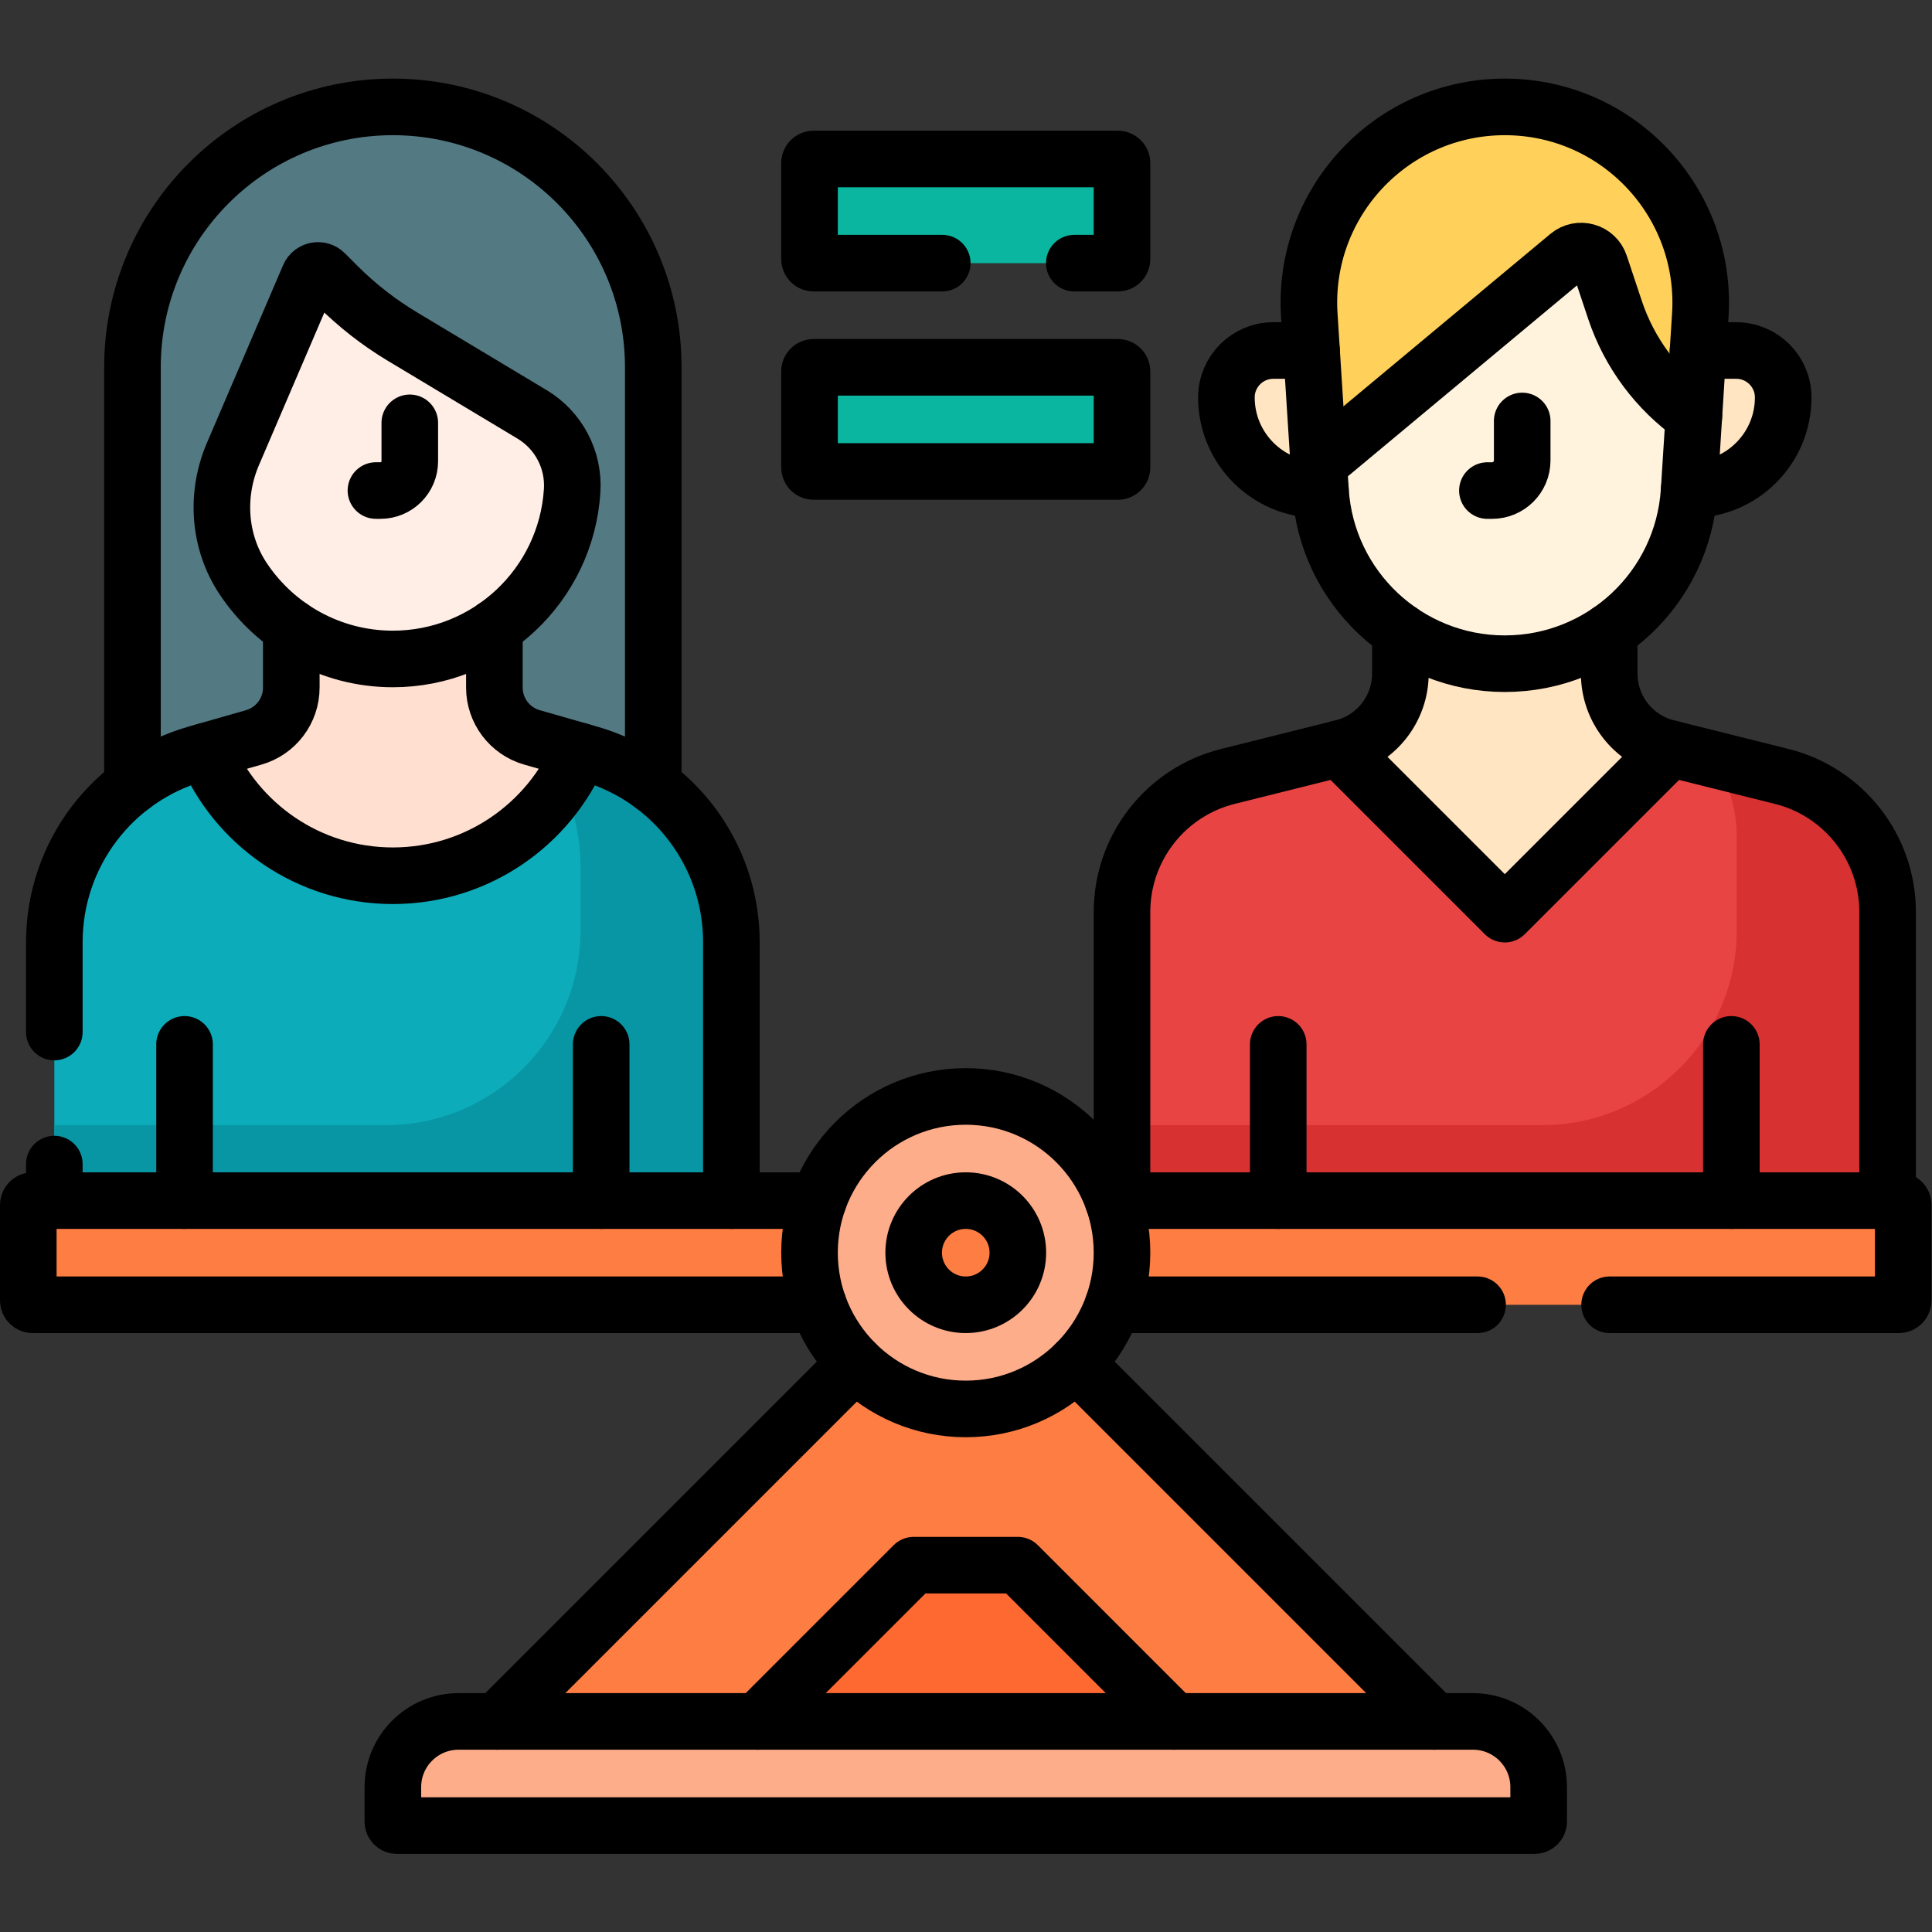
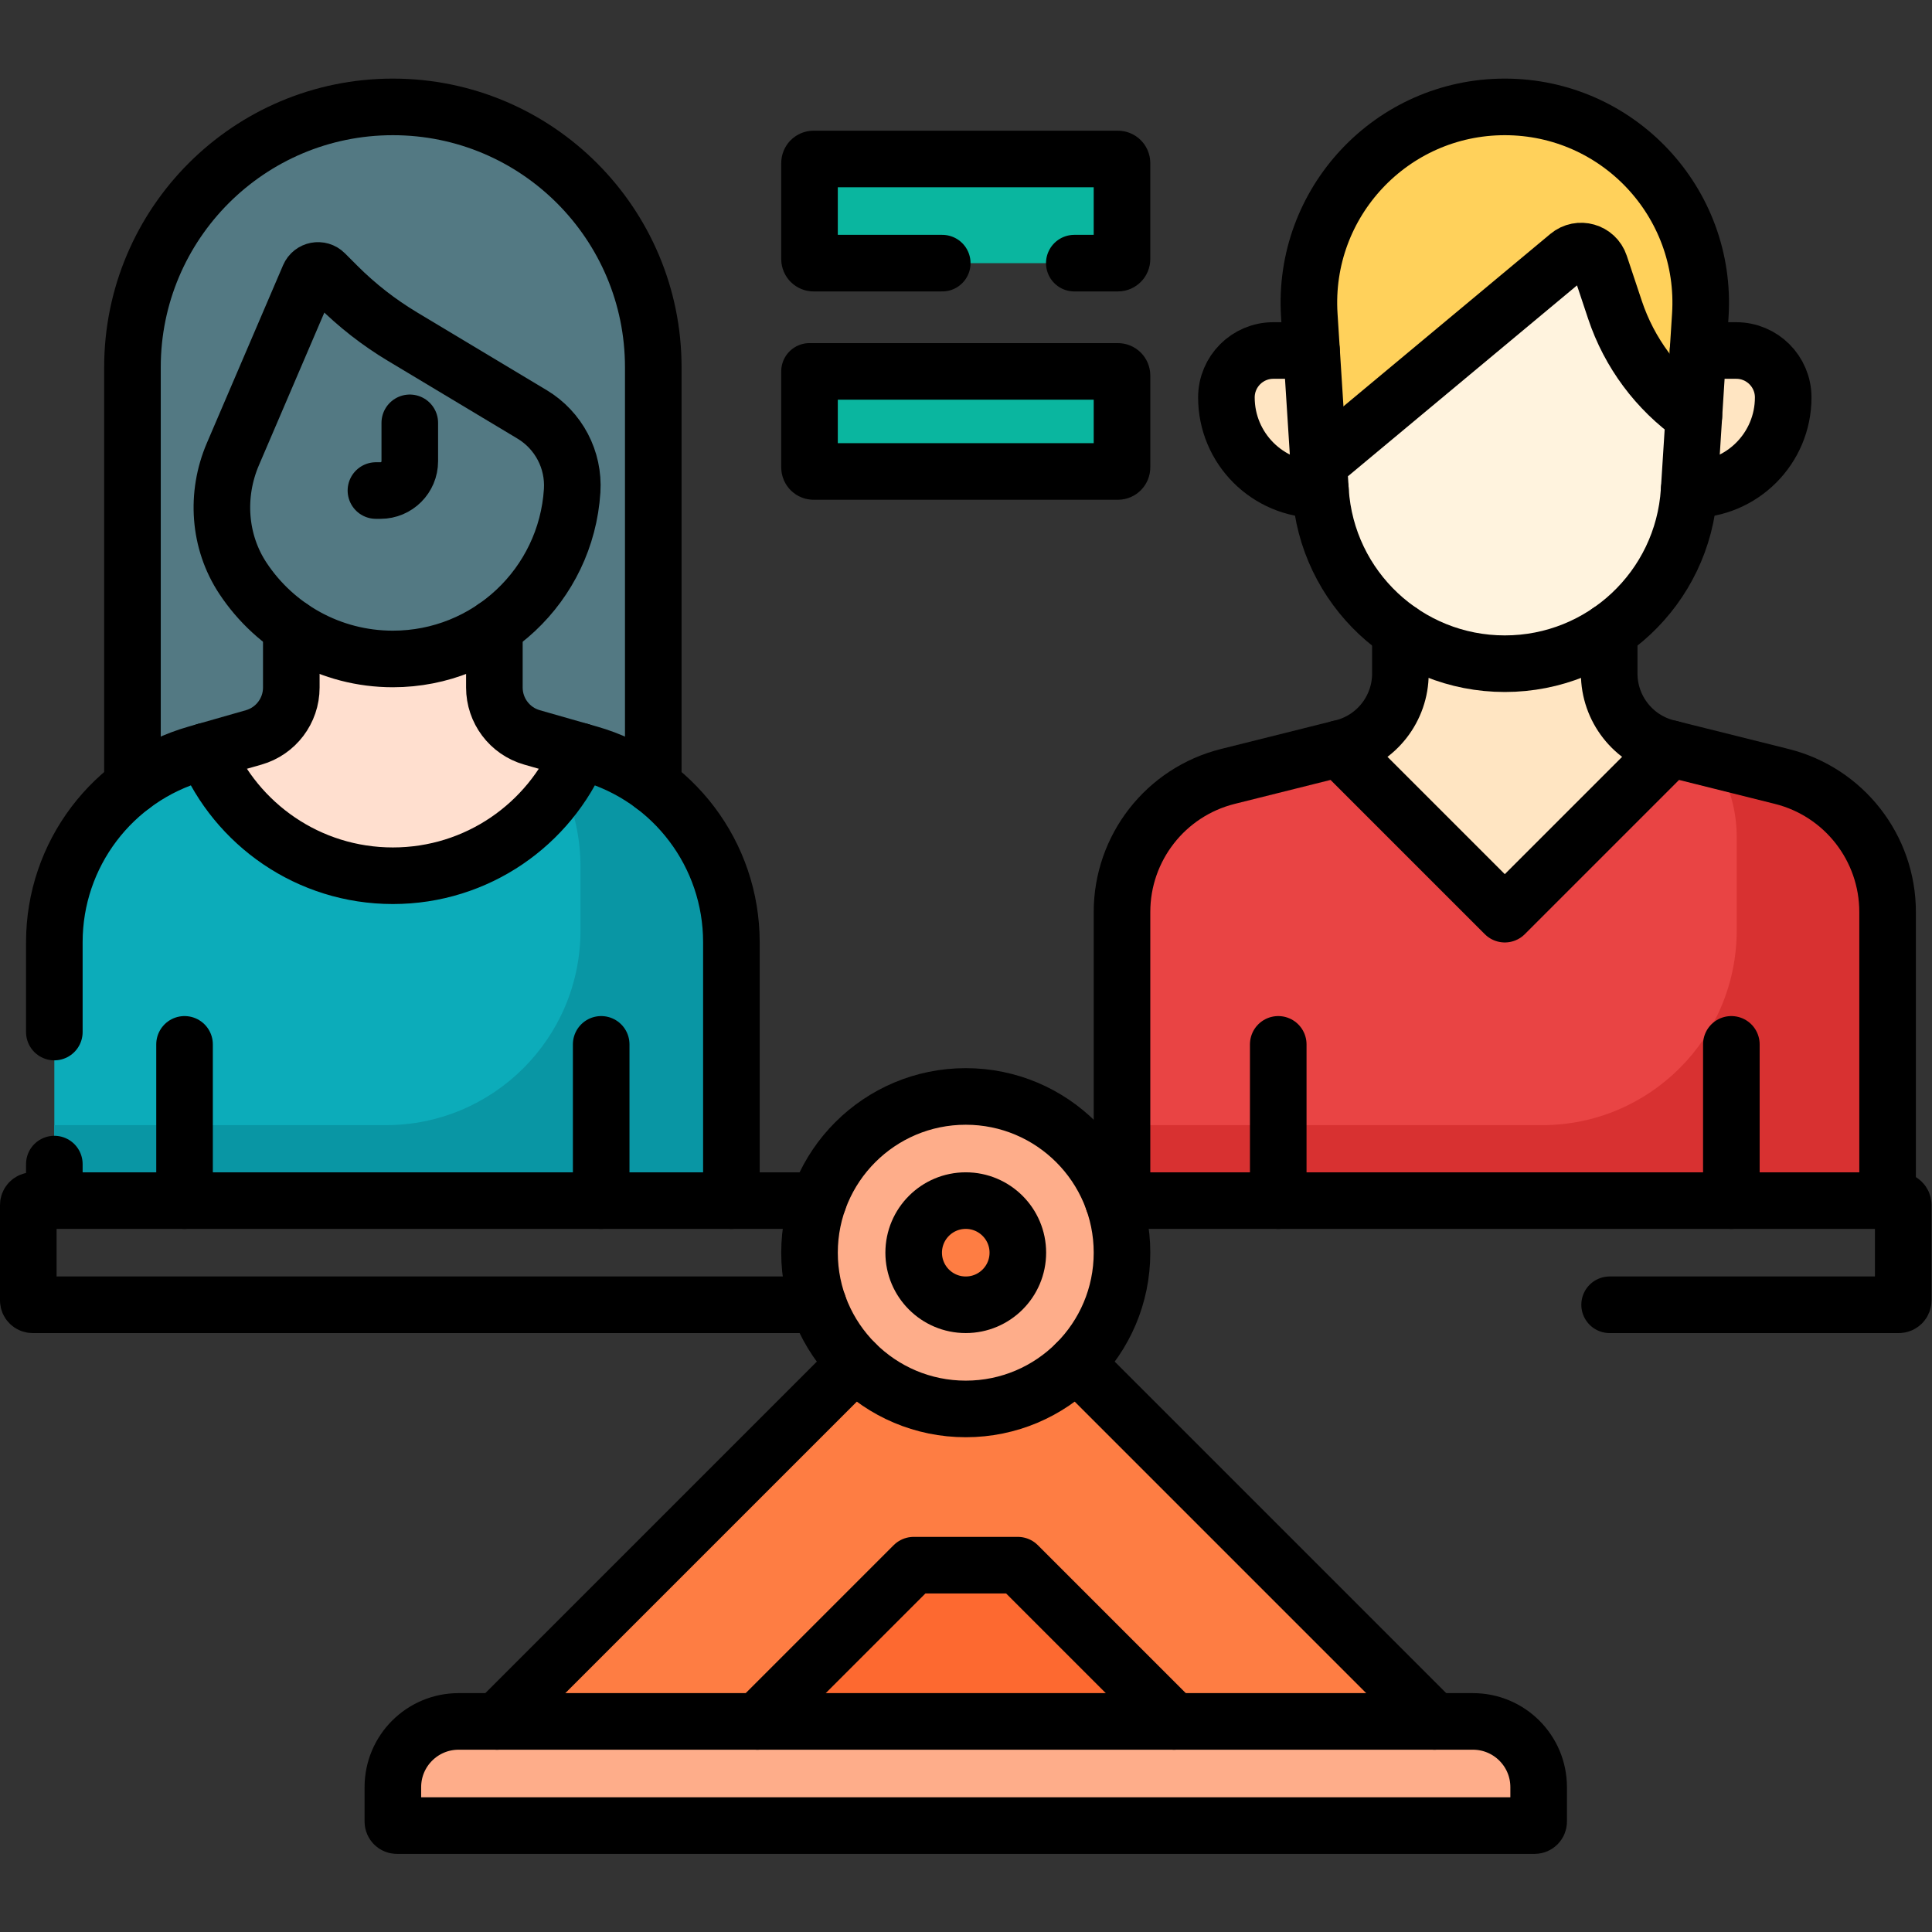
<svg xmlns="http://www.w3.org/2000/svg" version="1.1" id="svg10374" xml:space="preserve" width="682.667" height="682.667" viewBox="0 0 682.667 682.667">
  <rect x="0" y="0" width="682.667" height="682.667" fill="#333333" stroke="none" />
  <defs id="defs10378">
    <clipPath clipPathUnits="userSpaceOnUse" id="clipPath10392">
      <path d="M 0,512 H 512 V 0 H 0 Z" id="path10390" />
    </clipPath>
  </defs>
  <g id="g10380" transform="matrix(1.333,0,0,-1.333,0,682.667)">
    <g id="g10382" transform="translate(380.25,55.819)">
      <path d="m 0,0 h -248.5 l 124.25,124.25 z" style="fill:#fe7d43;fill-opacity:1;fill-rule:nonzero;stroke:none" id="path10384" />
    </g>
    <g id="g10386">
      <g id="g10388" clip-path="url(#clipPath10392)">
        <g id="g10394" transform="translate(356.939,419.219)">
          <path d="m 0,0 h -19.404 c -6.873,0 -12.445,-5.571 -12.445,-12.444 0,-13.506 10.949,-24.454 24.453,-24.454 h 0.47 z" style="fill:#ffe5c2;fill-opacity:1;fill-rule:nonzero;stroke:none" id="path10396" />
        </g>
        <g id="g10398" transform="translate(460.239,419.219)">
          <path d="m 0,0 h -24.097 l 11.618,-36.898 h 0.47 c 13.506,0 24.454,10.948 24.454,24.454 C 12.445,-5.571 6.873,0 0,0" style="fill:#ffe5c2;fill-opacity:1;fill-rule:nonzero;stroke:none" id="path10400" />
        </g>
        <g id="g10402" transform="translate(442.776,313.694)">
          <path d="m 0,0 -0.837,0.21 c -9.038,2.259 -15.378,10.379 -15.378,19.695 v 11.168 c -7.89,-5.415 -47.457,-5.415 -55.348,-0.001 V 19.905 c 0,-9.316 -6.34,-17.436 -15.377,-19.695 L -87.777,0 -43.889,-72.091 c 0,0 29.572,57.774 43.889,72.091" style="fill:#ffe5c2;fill-opacity:1;fill-rule:nonzero;stroke:none" id="path10404" />
        </g>
        <g id="g10406" transform="translate(173.167,269.807)">
          <path d="m 0,0 v 144.957 c 0,38.123 -30.905,69.027 -69.027,69.027 h -0.001 c -38.123,0 -69.028,-30.904 -69.028,-69.027 V 0 Z" style="fill:#537983;fill-opacity:1;fill-rule:nonzero;stroke:none" id="path10408" />
        </g>
        <g id="g10410" transform="translate(503.335,166.264)">
-           <path d="m 0,0 h -494.67 c -0.643,0 -1.165,0.521 -1.165,1.165 v 25.281 c 0,0.644 0.522,1.165 1.165,1.165 H 0 c 0.644,0 1.165,-0.521 1.165,-1.165 V 1.165 C 1.165,0.521 0.644,0 0,0" style="fill:#fe7d43;fill-opacity:1;fill-rule:nonzero;stroke:none" id="path10412" />
-         </g>
+           </g>
        <g id="g10414" transform="translate(297.417,180.069)">
          <path d="m 0,0 c 0,-22.874 -18.543,-41.417 -41.417,-41.417 -22.874,0 -41.417,18.543 -41.417,41.417 0,22.874 18.543,41.417 41.417,41.417 C -18.543,41.417 0,22.874 0,0" style="fill:#fead8a;fill-opacity:1;fill-rule:nonzero;stroke:none" id="path10416" />
        </g>
        <g id="g10418" transform="translate(269.806,180.069)">
          <path d="m 0,0 c 0,-7.625 -6.181,-13.806 -13.806,-13.806 -7.624,0 -13.805,6.181 -13.805,13.806 0,7.625 6.181,13.806 13.805,13.806 C -6.181,13.806 0,7.625 0,0" style="fill:#fe7d43;fill-opacity:1;fill-rule:nonzero;stroke:none" id="path10420" />
        </g>
        <g id="g10422" transform="translate(406.793,28.208)">
          <path d="m 0,0 h -301.585 c -0.591,0 -1.069,0.479 -1.069,1.068 v 9.122 c 0,9.622 7.8,17.421 17.422,17.421 h 268.878 c 9.623,0 17.422,-7.799 17.422,-17.421 V 1.068 C 1.068,0.479 0.59,0 0,0" style="fill:#fead8a;fill-opacity:1;fill-rule:nonzero;stroke:none" id="path10424" />
        </g>
        <g id="g10426" transform="translate(311.223,55.819)">
          <path d="m 0,0 h -110.444 l 41.416,41.417 h 27.611 z" style="fill:#fd6930;fill-opacity:1;fill-rule:nonzero;stroke:none" id="path10428" />
        </g>
        <g id="g10430" transform="translate(296.333,442.375)">
          <path d="m 0,0 h -80.666 c -0.599,0 -1.084,0.485 -1.084,1.084 v 25.443 c 0,0.599 0.485,1.084 1.084,1.084 H 0 c 0.599,0 1.084,-0.485 1.084,-1.084 V 1.084 C 1.084,0.485 0.599,0 0,0" style="fill:#0ab69f;fill-opacity:1;fill-rule:nonzero;stroke:none" id="path10432" />
        </g>
        <g id="g10434" transform="translate(296.333,387.152)">
          <path d="m 0,0 h -80.666 c -0.599,0 -1.084,0.485 -1.084,1.084 v 25.443 c 0,0.599 0.485,1.084 1.084,1.084 H 0 c 0.599,0 1.084,-0.485 1.084,-1.084 V 1.084 C 1.084,0.485 0.599,0 0,0" style="fill:#0ab69f;fill-opacity:1;fill-rule:nonzero;stroke:none" id="path10436" />
        </g>
        <g id="g10438" transform="translate(86.117,439.688)">
-           <path d="M 0,0 3.319,-3.32 C 8.5,-8.5 14.295,-13.024 20.577,-16.794 l 34.346,-20.607 c 7.049,-4.23 11.148,-12.04 10.625,-20.245 -1.6,-25.073 -22.402,-44.589 -47.527,-44.589 -16.533,0 -31.194,8.451 -39.743,21.377 -6.446,9.745 -7.264,22.178 -2.662,32.917 L -4.183,-0.806 C -3.466,0.867 -1.287,1.287 0,0" style="fill:#ffeee6;fill-opacity:1;fill-rule:nonzero;stroke:none" id="path10440" />
-         </g>
+           </g>
        <g id="g10442" transform="translate(428.091,430.007)">
          <path d="m 0,0 -3.995,11.982 c -1.167,3.504 -5.494,4.735 -8.331,2.371 l -66.19,-55.159 c 0.184,-2.877 0.341,-5.349 0.457,-7.166 1.645,-25.774 23.029,-45.838 48.856,-45.838 25.826,0 47.211,20.064 48.855,45.838 0.26,4.071 0.748,11.725 1.262,19.787 C 11.181,-21.298 3.816,-11.451 0,0" style="fill:#fff3de;fill-opacity:1;fill-rule:nonzero;stroke:none" id="path10444" />
        </g>
        <g id="g10446" transform="translate(398.888,483.792)">
          <path d="m 0,0 c -29.98,0 -53.732,-25.316 -51.824,-55.235 0.492,-7.706 1.734,-27.167 2.511,-39.356 l 66.19,55.158 c 2.837,2.365 7.164,1.134 8.331,-2.37 l 3.995,-11.982 c 3.817,-11.451 11.181,-21.298 20.914,-28.185 0.678,10.625 1.402,21.958 1.706,26.735 C 53.732,-25.316 29.98,0 0,0" style="fill:#ffd15b;fill-opacity:1;fill-rule:nonzero;stroke:none" id="path10448" />
        </g>
        <g id="g10450" transform="translate(472.298,306.315)">
          <path d="M 0,0 -29.521,7.38 -73.41,-36.509 -117.299,7.38 -146.82,0 c -16.492,-4.123 -28.061,-18.94 -28.061,-35.939 v -76.5 H 28.061 v 76.5 C 28.061,-18.94 16.491,-4.123 0,0" style="fill:#e94444;fill-opacity:1;fill-rule:nonzero;stroke:none" id="path10452" />
        </g>
        <g id="g10454" transform="translate(104.139,279.99)">
          <path d="m 0,0 c 22.348,0 41.512,13.627 49.636,33.025 l -12.739,3.64 c -5.98,1.707 -9.987,7.146 -9.987,13.226 v 15.908 c -7.674,-5.267 -46.156,-5.267 -53.831,0 V 49.891 c 0,-6.186 -4.117,-11.553 -9.975,-13.226 l -12.74,-3.64 C -41.511,13.627 -22.347,0 0,0" style="fill:#ffdfcf;fill-opacity:1;fill-rule:nonzero;stroke:none" id="path10456" />
        </g>
        <g id="g10458" transform="translate(156.216,312.318)">
          <path d="m 0,0 -2.441,0.697 c -8.124,-19.398 -27.288,-33.025 -49.636,-33.025 -22.347,0 -41.511,13.627 -49.636,33.025 L -104.153,0 c -22.291,-6.369 -37.659,-26.743 -37.659,-49.927 v -68.516 H 37.659 v 68.516 C 37.659,-26.743 22.291,-6.369 0,0" style="fill:#0cacba;fill-opacity:1;fill-rule:nonzero;stroke:none" id="path10460" />
        </g>
        <g id="g10462" transform="translate(472.298,306.315)">
          <path d="m 0,0 -18.107,4.526 c 3.92,-5.913 6.166,-12.977 6.166,-20.464 v -24.905 c 0,-28.496 -23.1,-51.595 -51.596,-51.595 h -111.344 v -20.001 H 28.061 v 76.5 C 28.061,-18.94 16.491,-4.123 0,0" style="fill:#d83131;fill-opacity:1;fill-rule:nonzero;stroke:none" id="path10464" />
        </g>
        <g id="g10466" transform="translate(156.216,312.318)">
          <path d="m 0,0 -2.441,0.697 c -1.296,-3.095 -2.874,-6.043 -4.702,-8.812 3.096,-6.683 4.8,-14.09 4.8,-21.809 v -16.923 c 0,-28.496 -23.099,-51.595 -51.595,-51.595 h -87.874 v -20.001 H 37.659 v 68.517 C 37.659,-26.743 22.291,-6.369 0,0" style="fill:#0996a4;fill-opacity:1;fill-rule:nonzero;stroke:none" id="path10468" />
        </g>
        <g id="g10470" transform="translate(297.417,180.069)">
          <path d="m 0,0 c 0,-22.874 -18.543,-41.417 -41.417,-41.417 -22.874,0 -41.417,18.543 -41.417,41.417 0,22.874 18.543,41.417 41.417,41.417 C -18.543,41.417 0,22.874 0,0 Z" style="fill:none;stroke:#000000;stroke-width:15;stroke-linecap:round;stroke-linejoin:round;stroke-miterlimit:10;stroke-dasharray:none;stroke-opacity:1" id="path10472" />
        </g>
        <g id="g10474" transform="translate(269.806,180.069)">
          <path d="m 0,0 c 0,-7.625 -6.181,-13.806 -13.806,-13.806 -7.625,0 -13.805,6.181 -13.805,13.806 0,7.625 6.18,13.806 13.805,13.806 C -6.181,13.806 0,7.625 0,0 Z" style="fill:none;stroke:#000000;stroke-width:15;stroke-linecap:round;stroke-linejoin:round;stroke-miterlimit:10;stroke-dasharray:none;stroke-opacity:1" id="path10476" />
        </g>
        <g id="g10478" transform="translate(406.793,28.208)">
          <path d="m 0,0 h -301.586 c -0.59,0 -1.068,0.479 -1.068,1.068 v 9.122 c 0,9.622 7.8,17.421 17.422,17.421 h 268.878 c 9.623,0 17.422,-7.799 17.422,-17.421 V 1.068 C 1.068,0.479 0.59,0 0,0 Z" style="fill:none;stroke:#000000;stroke-width:15;stroke-linecap:round;stroke-linejoin:round;stroke-miterlimit:10;stroke-dasharray:none;stroke-opacity:1" id="path10480" />
        </g>
        <g id="g10482" transform="translate(200.778,55.819)">
          <path d="M 0,0 41.416,41.417 H 69.027 L 110.444,0" style="fill:none;stroke:#000000;stroke-width:15;stroke-linecap:round;stroke-linejoin:round;stroke-miterlimit:10;stroke-dasharray:none;stroke-opacity:1" id="path10484" />
        </g>
        <g id="g10486" transform="translate(249.77,442.375)">
          <path d="m 0,0 h -34.104 c -0.598,0 -1.084,0.485 -1.084,1.084 v 25.443 c 0,0.599 0.486,1.084 1.084,1.084 h 80.667 c 0.598,0 1.083,-0.485 1.083,-1.084 V 1.084 C 47.646,0.485 47.161,0 46.563,0 H 35.002" style="fill:none;stroke:#000000;stroke-width:15;stroke-linecap:round;stroke-linejoin:round;stroke-miterlimit:10;stroke-dasharray:none;stroke-opacity:1" id="path10488" />
        </g>
        <g id="g10490" transform="translate(296.333,387.152)">
-           <path d="m 0,0 h -80.666 c -0.599,0 -1.084,0.485 -1.084,1.084 v 25.443 c 0,0.599 0.485,1.084 1.084,1.084 H 0 c 0.599,0 1.084,-0.485 1.084,-1.084 V 1.084 C 1.084,0.485 0.599,0 0,0 Z" style="fill:none;stroke:#000000;stroke-width:15;stroke-linecap:round;stroke-linejoin:round;stroke-miterlimit:10;stroke-dasharray:none;stroke-opacity:1" id="path10492" />
+           <path d="m 0,0 h -80.666 c -0.599,0 -1.084,0.485 -1.084,1.084 v 25.443 H 0 c 0.599,0 1.084,-0.485 1.084,-1.084 V 1.084 C 1.084,0.485 0.599,0 0,0 Z" style="fill:none;stroke:#000000;stroke-width:15;stroke-linecap:round;stroke-linejoin:round;stroke-miterlimit:10;stroke-dasharray:none;stroke-opacity:1" id="path10492" />
        </g>
        <g id="g10494" transform="translate(86.117,439.688)">
          <path d="M 0,0 3.319,-3.32 C 8.5,-8.5 14.295,-13.024 20.577,-16.794 l 34.346,-20.607 c 7.049,-4.23 11.148,-12.04 10.625,-20.245 -1.6,-25.073 -22.402,-44.589 -47.527,-44.589 -16.533,0 -31.194,8.451 -39.743,21.377 -6.446,9.745 -7.264,22.178 -2.662,32.917 L -4.183,-0.806 C -3.466,0.867 -1.287,1.287 0,0 Z" style="fill:none;stroke:#000000;stroke-width:15;stroke-linecap:round;stroke-linejoin:round;stroke-miterlimit:10;stroke-dasharray:none;stroke-opacity:1" id="path10496" />
        </g>
        <g id="g10498" transform="translate(108.626,400.044)">
          <path d="m 0,0 v -10.182 c 0,-4.288 -3.477,-7.765 -7.766,-7.765 h -1.208" style="fill:none;stroke:#000000;stroke-width:15;stroke-linecap:round;stroke-linejoin:round;stroke-miterlimit:10;stroke-dasharray:none;stroke-opacity:1" id="path10500" />
        </g>
        <g id="g10502" transform="translate(403.5,400.54)">
-           <path d="m 0,0 v -10.467 c 0,-4.408 -3.574,-7.982 -7.982,-7.982 h -1.243" style="fill:none;stroke:#000000;stroke-width:15;stroke-linecap:round;stroke-linejoin:round;stroke-miterlimit:10;stroke-dasharray:none;stroke-opacity:1" id="path10504" />
-         </g>
+           </g>
        <g id="g10506" transform="translate(347.66,419.219)">
          <path d="m 0,0 h -10.125 c -6.873,0 -12.444,-5.571 -12.444,-12.444 0,-13.506 10.948,-24.454 24.453,-24.454 h 0.47" style="fill:none;stroke:#000000;stroke-width:15;stroke-linecap:round;stroke-linejoin:round;stroke-miterlimit:10;stroke-dasharray:none;stroke-opacity:1" id="path10508" />
        </g>
        <g id="g10510" transform="translate(447.761,382.32)">
          <path d="m 0,0 h 0.47 c 13.506,0 24.454,10.948 24.454,24.454 0,6.873 -5.572,12.444 -12.445,12.444 H 2.354" style="fill:none;stroke:#000000;stroke-width:15;stroke-linecap:round;stroke-linejoin:round;stroke-miterlimit:10;stroke-dasharray:none;stroke-opacity:1" id="path10512" />
        </g>
        <g id="g10514" transform="translate(428.09,430.007)">
          <path d="m 0,0 -3.994,11.982 c -1.167,3.504 -5.494,4.735 -8.331,2.371 l -66.19,-55.159 c 0.184,-2.877 0.341,-5.349 0.457,-7.166 1.645,-25.774 23.029,-45.838 48.856,-45.838 25.826,0 47.211,20.064 48.855,45.838 0.26,4.071 0.748,11.725 1.262,19.787 C 11.182,-21.298 3.817,-11.451 0,0 Z" style="fill:none;stroke:#000000;stroke-width:15;stroke-linecap:round;stroke-linejoin:round;stroke-miterlimit:10;stroke-dasharray:none;stroke-opacity:1" id="path10516" />
        </g>
        <g id="g10518" transform="translate(449.005,401.822)">
          <path d="m 0,0 c 0.678,10.625 1.401,21.958 1.706,26.734 1.909,29.919 -21.843,55.236 -51.823,55.236 -29.981,0 -53.733,-25.317 -51.824,-55.236 0.492,-7.706 1.733,-27.167 2.511,-39.355" style="fill:none;stroke:#000000;stroke-width:15;stroke-linecap:round;stroke-linejoin:round;stroke-miterlimit:10;stroke-dasharray:none;stroke-opacity:1" id="path10520" />
        </g>
        <g id="g10522" transform="translate(500.358,193.875)">
          <path d="m 0,0 v 76.5 c 0,16.999 -11.569,31.816 -28.061,35.939 l -29.521,7.38 -43.889,-43.888 -43.888,43.888 -29.522,-7.38 c -16.491,-4.123 -28.06,-18.94 -28.06,-35.939 V 0" style="fill:none;stroke:#000000;stroke-width:15;stroke-linecap:round;stroke-linejoin:round;stroke-miterlimit:10;stroke-dasharray:none;stroke-opacity:1" id="path10524" />
        </g>
        <g id="g10526" transform="translate(338.833,235.292)">
          <path d="M 0,0 V -41.417" style="fill:none;stroke:#000000;stroke-width:15;stroke-linecap:round;stroke-linejoin:round;stroke-miterlimit:10;stroke-dasharray:none;stroke-opacity:1" id="path10528" />
        </g>
        <g id="g10530" transform="translate(458.941,235.292)">
          <path d="M 0,0 V -41.417" style="fill:none;stroke:#000000;stroke-width:15;stroke-linecap:round;stroke-linejoin:round;stroke-miterlimit:10;stroke-dasharray:none;stroke-opacity:1" id="path10532" />
        </g>
        <g id="g10534" transform="translate(193.875,193.875)">
          <path d="m 0,0 v 68.517 c 0,23.183 -15.368,43.557 -37.659,49.926 l -2.442,0.698 c -8.125,-19.399 -27.288,-33.026 -49.635,-33.026 -22.347,0 -41.511,13.627 -49.636,33.026 l -2.44,-0.698 c -22.292,-6.369 -37.66,-26.743 -37.66,-49.926 V 44.682" style="fill:none;stroke:#000000;stroke-width:15;stroke-linecap:round;stroke-linejoin:round;stroke-miterlimit:10;stroke-dasharray:none;stroke-opacity:1" id="path10536" />
        </g>
        <g id="g10538" transform="translate(14.403,203.556)">
          <path d="M 0,0 V -9.681" style="fill:none;stroke:#000000;stroke-width:15;stroke-linecap:round;stroke-linejoin:round;stroke-miterlimit:10;stroke-dasharray:none;stroke-opacity:1" id="path10540" />
        </g>
        <g id="g10542" transform="translate(48.917,235.292)">
          <path d="M 0,0 V -41.417" style="fill:none;stroke:#000000;stroke-width:15;stroke-linecap:round;stroke-linejoin:round;stroke-miterlimit:10;stroke-dasharray:none;stroke-opacity:1" id="path10544" />
        </g>
        <g id="g10546" transform="translate(159.361,235.292)">
          <path d="M 0,0 V -41.417" style="fill:none;stroke:#000000;stroke-width:15;stroke-linecap:round;stroke-linejoin:round;stroke-miterlimit:10;stroke-dasharray:none;stroke-opacity:1" id="path10548" />
        </g>
        <g id="g10550" transform="translate(216.94,193.875)">
          <path d="m 0,0 h -208.275 c -0.644,0 -1.165,-0.521 -1.165,-1.165 v -25.281 c 0,-0.644 0.521,-1.165 1.165,-1.165 H 0" style="fill:none;stroke:#000000;stroke-width:15;stroke-linecap:round;stroke-linejoin:round;stroke-miterlimit:10;stroke-dasharray:none;stroke-opacity:1" id="path10552" />
        </g>
        <g id="g10554" transform="translate(426.672,166.264)">
          <path d="m 0,0 h 76.663 c 0.644,0 1.165,0.521 1.165,1.165 v 25.281 c 0,0.644 -0.521,1.165 -1.165,1.165 h -208.275" style="fill:none;stroke:#000000;stroke-width:15;stroke-linecap:round;stroke-linejoin:round;stroke-miterlimit:10;stroke-dasharray:none;stroke-opacity:1" id="path10556" />
        </g>
        <g id="g10558" transform="translate(295.06,166.264)">
-           <path d="M 0,0 H 96.611" style="fill:none;stroke:#000000;stroke-width:15;stroke-linecap:round;stroke-linejoin:round;stroke-miterlimit:10;stroke-dasharray:none;stroke-opacity:1" id="path10560" />
-         </g>
+           </g>
        <g id="g10562" transform="translate(173.167,303.89)">
          <path d="m 0,0 v 110.874 c 0,38.123 -30.905,69.028 -69.027,69.028 h -0.001 c -38.123,0 -69.028,-30.905 -69.028,-69.028 V 0" style="fill:none;stroke:#000000;stroke-width:15;stroke-linecap:round;stroke-linejoin:round;stroke-miterlimit:10;stroke-dasharray:none;stroke-opacity:1" id="path10564" />
        </g>
        <g id="g10566" transform="translate(153.774,313.016)">
          <path d="m 0,0 -12.738,3.64 c -5.981,1.707 -9.988,7.145 -9.988,13.225 v 15.902" style="fill:none;stroke:#000000;stroke-width:15;stroke-linecap:round;stroke-linejoin:round;stroke-miterlimit:10;stroke-dasharray:none;stroke-opacity:1" id="path10568" />
        </g>
        <g id="g10570" transform="translate(77.218,345.789)">
          <path d="m 0,0 v -15.908 c 0,-6.186 -4.117,-11.553 -9.976,-13.226 l -12.739,-3.639" style="fill:none;stroke:#000000;stroke-width:15;stroke-linecap:round;stroke-linejoin:round;stroke-miterlimit:10;stroke-dasharray:none;stroke-opacity:1" id="path10572" />
        </g>
        <g id="g10574" transform="translate(371.214,344.767)">
          <path d="m 0,0 v -11.167 c 0,-9.316 -6.341,-17.437 -15.378,-19.696 l -0.837,-0.209" style="fill:none;stroke:#000000;stroke-width:15;stroke-linecap:round;stroke-linejoin:round;stroke-miterlimit:10;stroke-dasharray:none;stroke-opacity:1" id="path10576" />
        </g>
        <g id="g10578" transform="translate(442.776,313.694)">
          <path d="m 0,0 -0.837,0.209 c -9.038,2.26 -15.378,10.38 -15.378,19.696 v 11.168" style="fill:none;stroke:#000000;stroke-width:15;stroke-linecap:round;stroke-linejoin:round;stroke-miterlimit:10;stroke-dasharray:none;stroke-opacity:1" id="path10580" />
        </g>
        <g id="g10582" transform="translate(380.25,55.819)">
          <path d="M 0,0 -94.964,94.964" style="fill:none;stroke:#000000;stroke-width:15;stroke-linecap:round;stroke-linejoin:round;stroke-miterlimit:10;stroke-dasharray:none;stroke-opacity:1" id="path10584" />
        </g>
        <g id="g10586" transform="translate(226.714,150.783)">
          <path d="M 0,0 -94.964,-94.964" style="fill:none;stroke:#000000;stroke-width:15;stroke-linecap:round;stroke-linejoin:round;stroke-miterlimit:10;stroke-dasharray:none;stroke-opacity:1" id="path10588" />
        </g>
      </g>
    </g>
  </g>
</svg>